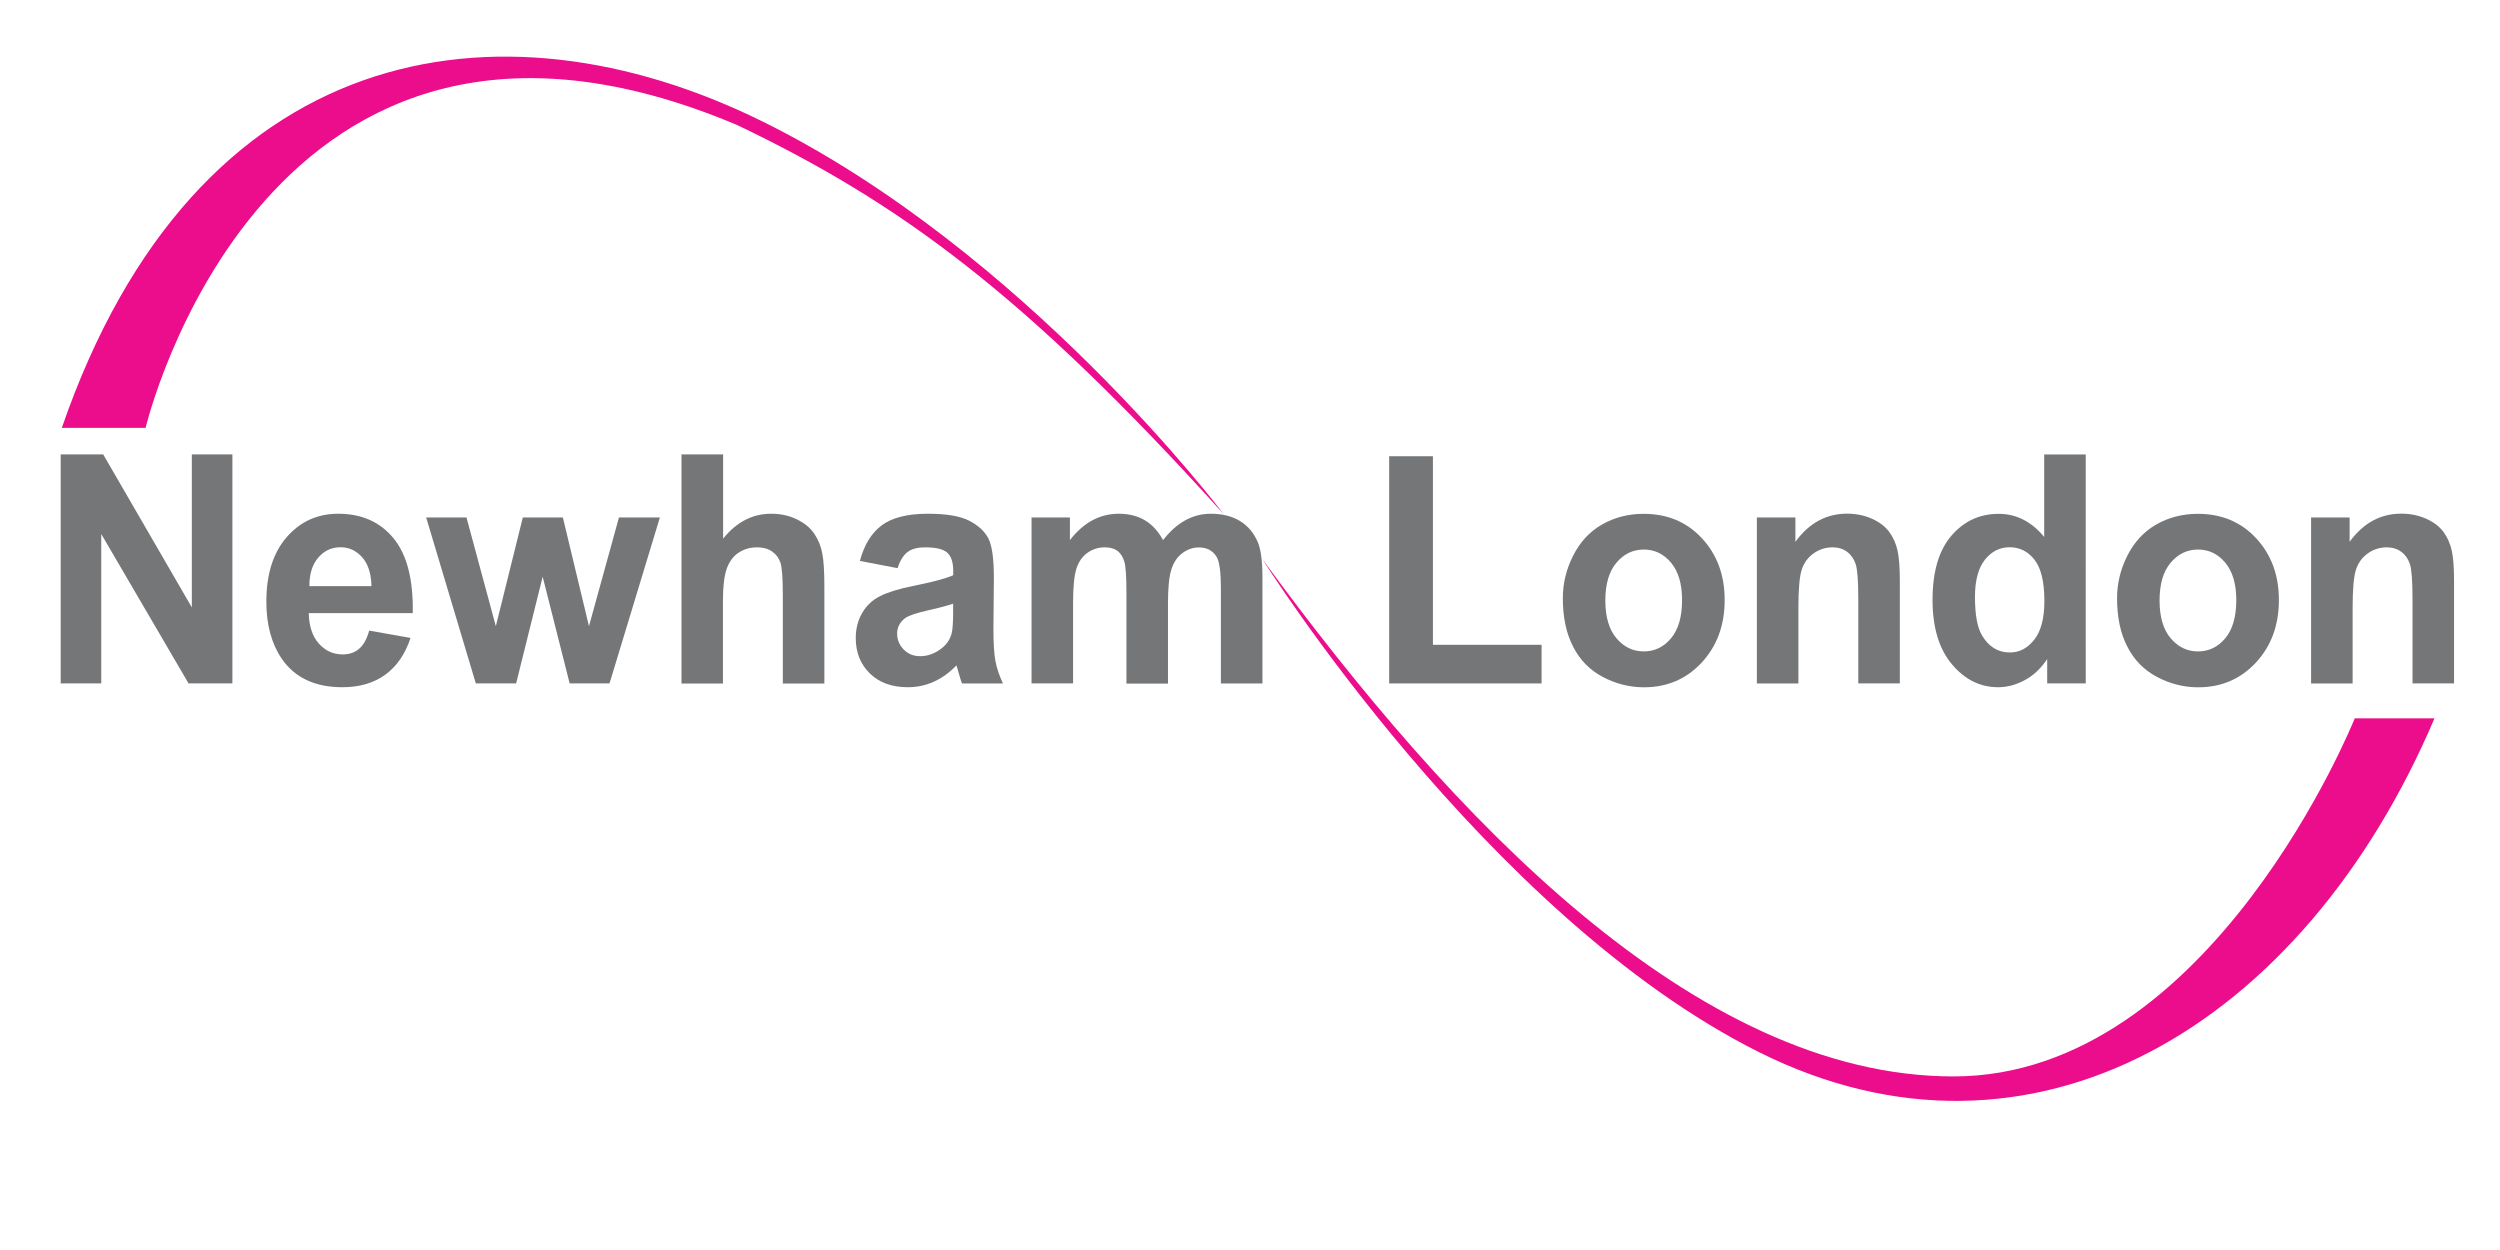
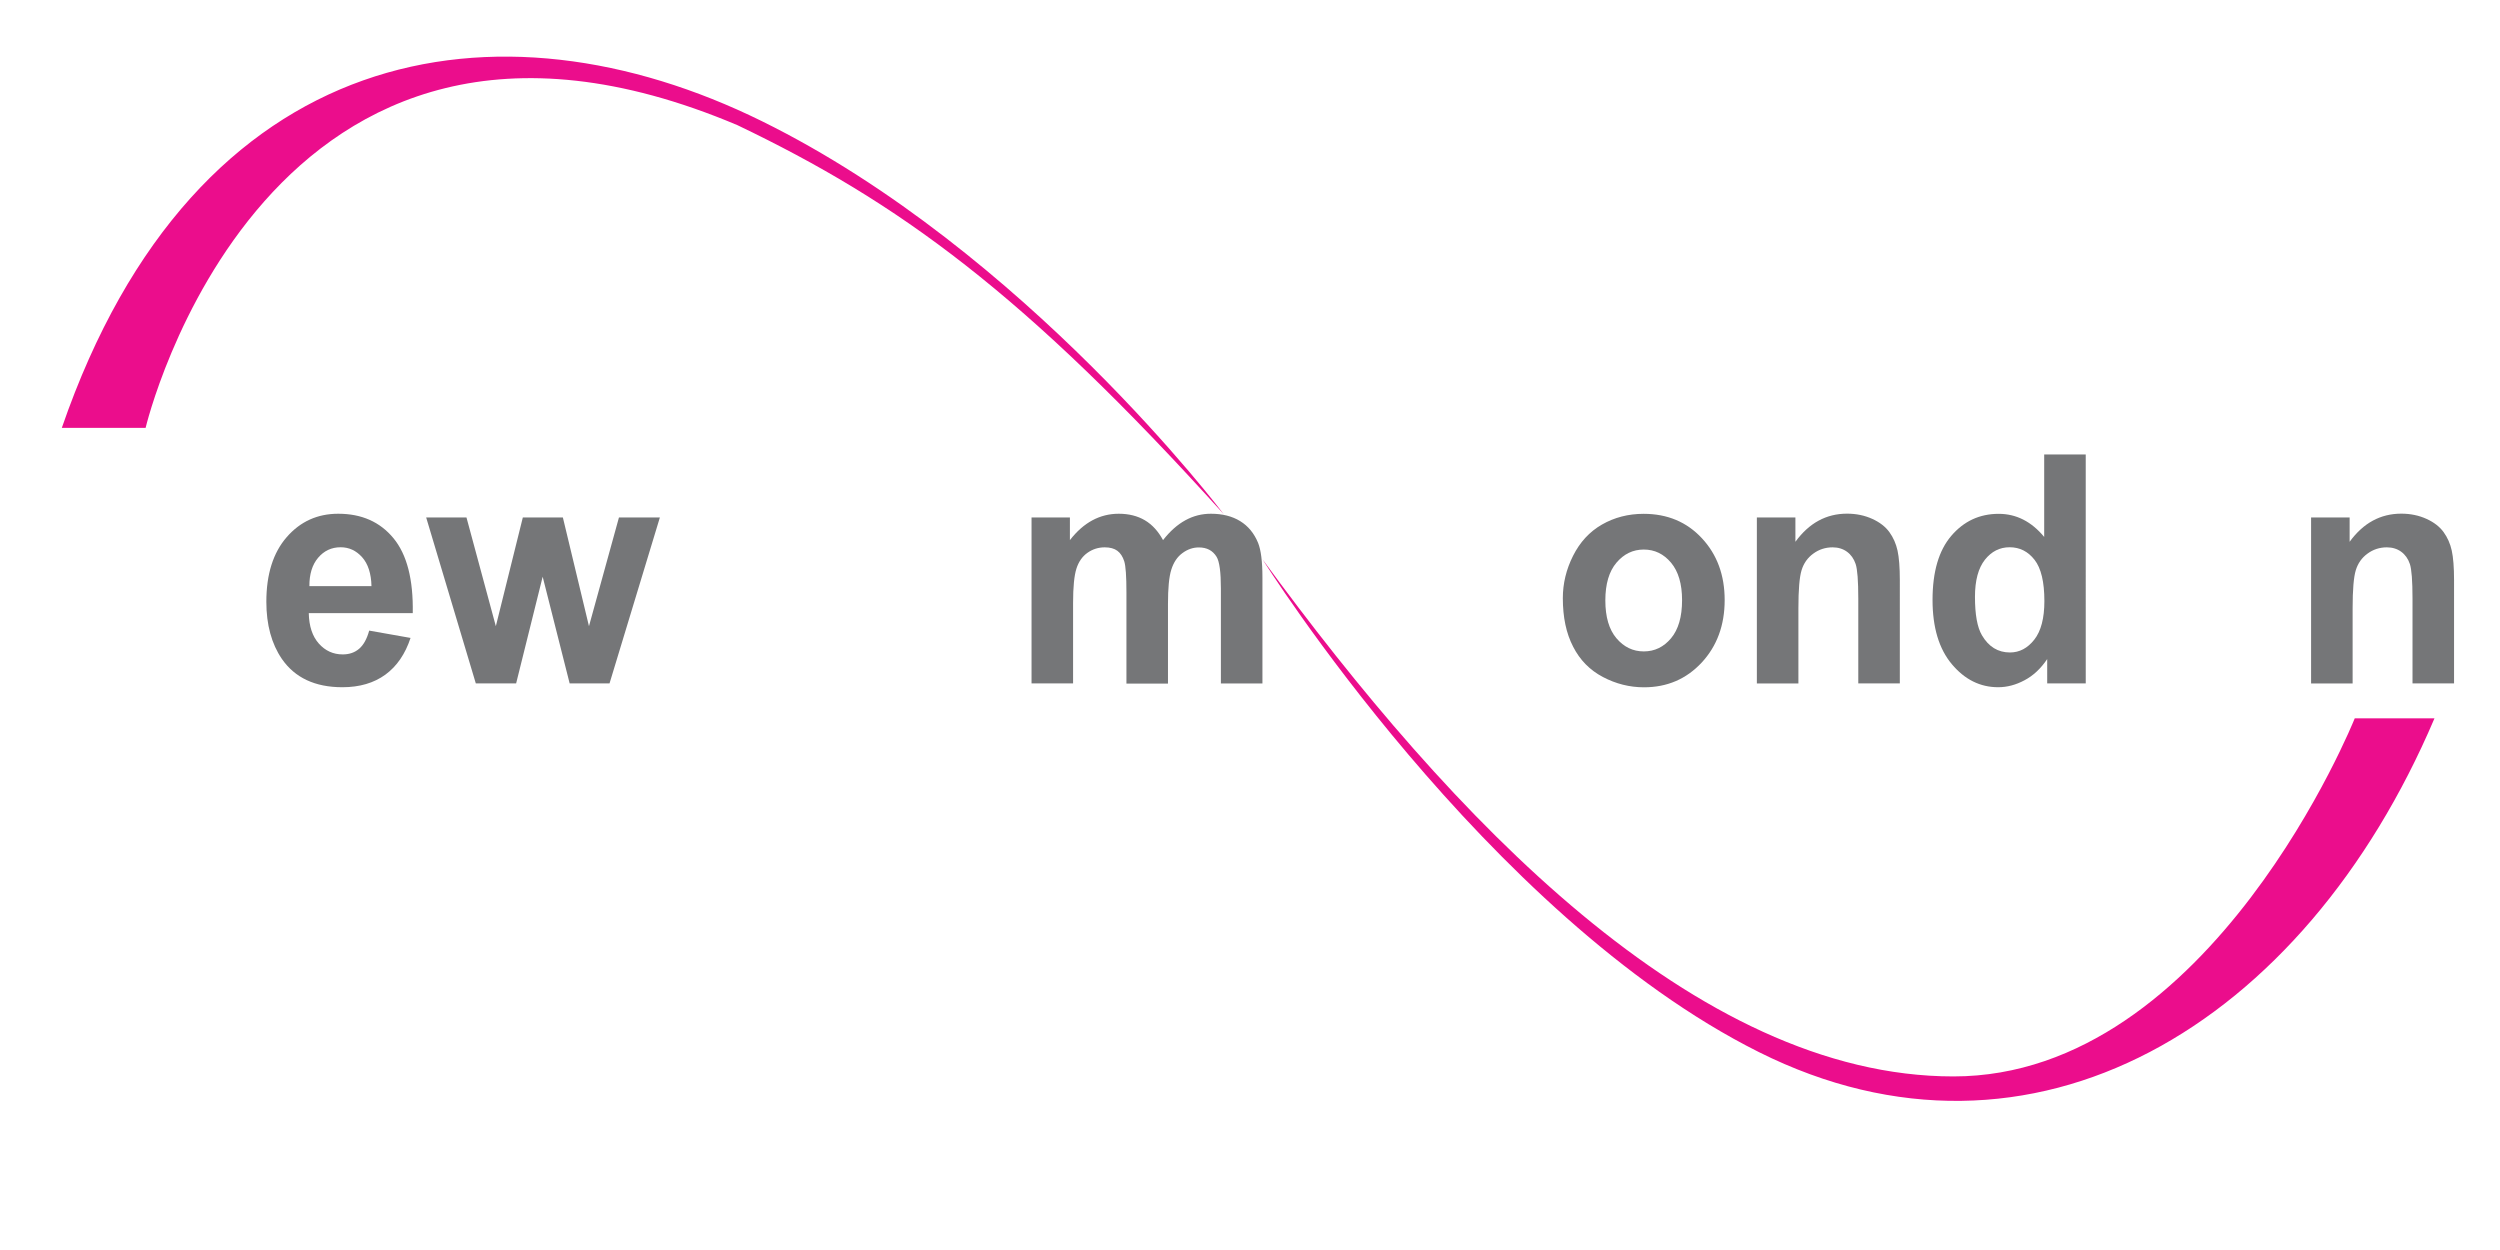
<svg xmlns="http://www.w3.org/2000/svg" version="1.1" id="Layer_1" x="0px" y="0px" viewBox="0 0 283.46 141.73" style="enable-background:new 0 0 283.46 141.73;" xml:space="preserve">
  <style type="text/css">
	.st0{fill:#EB0D8C;}
	.st1{fill:#757678;}
</style>
  <path class="st0" d="M7.01,48.51h9.5c0,0,13.48-56.99,67.1-34.32c18.23,8.73,32.48,19,55.15,44.12c0,0-22.52-29.87-52.39-44.58  S22.18,4.54,7.01,48.51z" />
  <path class="st0" d="M143.15,63.42c0,0,25.33,40.39,56.28,55.87s61.74-2.91,76.6-37.84h-9.04c0,0-16.24,40.6-45.5,40.6  S164.5,92.63,143.15,63.42z" />
  <g>
    <g>
-       <path class="st1" d="M6.88,77.49V51.52h4.82l10.05,17.35V51.52h4.6v25.97h-4.97l-9.9-16.94v16.94H6.88z" />
      <path class="st1" d="M41.86,71.5l4.69,0.83c-0.6,1.82-1.55,3.21-2.85,4.16c-1.3,0.95-2.93,1.43-4.88,1.43    c-3.09,0-5.38-1.07-6.86-3.21c-1.17-1.71-1.76-3.87-1.76-6.48c0-3.12,0.77-5.56,2.31-7.33s3.49-2.65,5.84-2.65    c2.65,0,4.73,0.92,6.26,2.77c1.53,1.85,2.26,4.68,2.19,8.5H35.01c0.03,1.48,0.41,2.63,1.14,3.45c0.73,0.82,1.63,1.23,2.71,1.23    c0.74,0,1.36-0.21,1.86-0.64C41.22,73.13,41.6,72.45,41.86,71.5z M42.12,66.47c-0.03-1.44-0.39-2.54-1.06-3.29    c-0.67-0.75-1.48-1.13-2.44-1.13c-1.03,0-1.88,0.4-2.55,1.19c-0.67,0.79-1,1.87-0.99,3.22H42.12z" />
      <path class="st1" d="M53.95,77.49l-5.63-18.82h4.57l3.33,12.33l3.06-12.33h4.54l2.96,12.33l3.4-12.33h4.64l-5.71,18.82h-4.52    l-3.06-12.1l-3.01,12.1H53.95z" />
-       <path class="st1" d="M81.99,51.52v9.55c1.52-1.88,3.33-2.82,5.44-2.82c1.08,0,2.06,0.21,2.93,0.64c0.87,0.43,1.53,0.97,1.97,1.63    s0.74,1.39,0.9,2.2c0.16,0.8,0.24,2.05,0.24,3.74v11.04h-4.71v-9.94c0-1.97-0.09-3.22-0.27-3.76c-0.18-0.53-0.49-0.95-0.95-1.27    s-1.02-0.47-1.7-0.47c-0.78,0-1.48,0.2-2.09,0.6c-0.61,0.4-1.06,1.01-1.35,1.82c-0.28,0.81-0.43,2.01-0.43,3.59v9.43h-4.7V51.52    H81.99z" />
-       <path class="st1" d="M101.77,64.42L97.5,63.6c0.48-1.82,1.31-3.17,2.48-4.04c1.17-0.87,2.91-1.31,5.22-1.31    c2.1,0,3.66,0.26,4.69,0.79c1.03,0.53,1.75,1.19,2.17,2s0.63,2.29,0.63,4.46l-0.05,5.81c0,1.65,0.08,2.87,0.23,3.66    s0.43,1.63,0.85,2.52h-4.65c-0.12-0.33-0.27-0.82-0.45-1.47c-0.08-0.29-0.13-0.49-0.17-0.58c-0.8,0.83-1.66,1.45-2.58,1.86    c-0.92,0.41-1.89,0.62-2.93,0.62c-1.83,0-3.27-0.53-4.33-1.58c-1.06-1.05-1.58-2.38-1.58-3.99c0-1.06,0.24-2.01,0.72-2.84    c0.48-0.83,1.15-1.47,2.02-1.91c0.86-0.44,2.11-0.83,3.74-1.16c2.2-0.44,3.72-0.84,4.57-1.22v-0.5c0-0.96-0.22-1.64-0.67-2.05    c-0.45-0.41-1.29-0.61-2.53-0.61c-0.84,0-1.49,0.17-1.96,0.52C102.44,62.93,102.06,63.54,101.77,64.42z M108.06,68.45    c-0.6,0.21-1.56,0.47-2.86,0.76c-1.31,0.3-2.16,0.58-2.56,0.87c-0.61,0.46-0.92,1.05-0.92,1.75c0,0.7,0.25,1.3,0.74,1.81    s1.12,0.76,1.88,0.76c0.85,0,1.66-0.29,2.43-0.89c0.57-0.45,0.94-1,1.12-1.65c0.12-0.43,0.18-1.23,0.18-2.43V68.45z" />
      <path class="st1" d="M116.97,58.67h4.34v2.57c1.55-2,3.4-2.99,5.54-2.99c1.14,0,2.13,0.25,2.96,0.74c0.84,0.5,1.52,1.25,2.06,2.25    c0.78-1,1.62-1.75,2.53-2.25s1.87-0.74,2.9-0.74c1.31,0,2.41,0.28,3.32,0.84s1.58,1.38,2.03,2.47c0.32,0.8,0.49,2.1,0.49,3.9    v12.03h-4.71V66.74c0-1.87-0.16-3.07-0.49-3.61c-0.44-0.71-1.1-1.06-2.01-1.06c-0.66,0-1.28,0.21-1.86,0.64    c-0.58,0.42-1,1.05-1.26,1.87s-0.38,2.12-0.38,3.89v9.04h-4.71V67.18c0-1.83-0.08-3.01-0.25-3.54c-0.17-0.53-0.43-0.93-0.78-1.19    s-0.83-0.39-1.43-0.39c-0.73,0-1.38,0.21-1.96,0.62c-0.58,0.41-1,1.01-1.25,1.79c-0.25,0.78-0.38,2.07-0.38,3.88v9.14h-4.71V58.67    z" />
-       <path class="st1" d="M157.51,77.49V51.73h4.96v21.38h12.32v4.38H157.51z" />
      <path class="st1" d="M177.2,67.82c0-1.65,0.38-3.25,1.16-4.8s1.86-2.73,3.27-3.54s2.99-1.22,4.73-1.22c2.69,0,4.89,0.92,6.61,2.77    s2.58,4.18,2.58,7.01c0,2.85-0.87,5.21-2.6,7.08c-1.74,1.87-3.92,2.81-6.55,2.81c-1.63,0-3.18-0.39-4.66-1.17    c-1.48-0.78-2.6-1.92-3.37-3.43C177.58,71.81,177.2,69.98,177.2,67.82z M182.02,68.08c0,1.87,0.42,3.3,1.26,4.29    s1.87,1.49,3.1,1.49c1.23,0,2.26-0.5,3.09-1.49s1.25-2.43,1.25-4.32c0-1.84-0.42-3.26-1.25-4.25s-1.86-1.49-3.09-1.49    c-1.23,0-2.26,0.5-3.1,1.49S182.02,66.22,182.02,68.08z" />
      <path class="st1" d="M215.41,77.49h-4.71v-9.6c0-2.03-0.1-3.35-0.3-3.94c-0.2-0.6-0.53-1.06-0.98-1.39c-0.45-0.33-1-0.5-1.63-0.5    c-0.82,0-1.55,0.24-2.19,0.71c-0.65,0.47-1.09,1.1-1.33,1.88c-0.24,0.78-0.36,2.22-0.36,4.32v8.52h-4.71V58.67h4.37v2.76    c1.55-2.13,3.5-3.19,5.86-3.19c1.04,0,1.99,0.2,2.85,0.59s1.51,0.9,1.95,1.51c0.44,0.61,0.75,1.31,0.92,2.09    c0.17,0.78,0.26,1.9,0.26,3.35V77.49z" />
      <path class="st1" d="M236.49,77.49h-4.37v-2.76c-0.73,1.08-1.58,1.88-2.57,2.4c-0.99,0.53-1.98,0.79-2.99,0.79    c-2.04,0-3.79-0.87-5.25-2.61c-1.46-1.74-2.19-4.17-2.19-7.29c0-3.19,0.71-5.61,2.13-7.27c1.42-1.66,3.21-2.49,5.37-2.49    c1.99,0,3.71,0.87,5.16,2.62v-9.35h4.71V77.49z M223.93,67.67c0,2.01,0.26,3.46,0.79,4.36c0.76,1.3,1.82,1.95,3.18,1.95    c1.08,0,2-0.49,2.76-1.46c0.76-0.97,1.14-2.43,1.14-4.37c0-2.16-0.37-3.72-1.11-4.67c-0.74-0.95-1.68-1.43-2.83-1.43    c-1.12,0-2.05,0.47-2.8,1.41C224.31,64.41,223.93,65.81,223.93,67.67z" />
-       <path class="st1" d="M240.04,67.82c0-1.65,0.38-3.25,1.16-4.8s1.86-2.73,3.27-3.54s2.99-1.22,4.73-1.22    c2.69,0,4.89,0.92,6.61,2.77s2.58,4.18,2.58,7.01c0,2.85-0.87,5.21-2.6,7.08c-1.74,1.87-3.92,2.81-6.55,2.81    c-1.63,0-3.18-0.39-4.66-1.17c-1.48-0.78-2.6-1.92-3.37-3.43C240.42,71.81,240.04,69.98,240.04,67.82z M244.86,68.08    c0,1.87,0.42,3.3,1.26,4.29s1.87,1.49,3.1,1.49c1.23,0,2.26-0.5,3.09-1.49s1.25-2.43,1.25-4.32c0-1.84-0.42-3.26-1.25-4.25    s-1.86-1.49-3.09-1.49c-1.23,0-2.26,0.5-3.1,1.49S244.86,66.22,244.86,68.08z" />
      <path class="st1" d="M278.25,77.49h-4.71v-9.6c0-2.03-0.1-3.35-0.3-3.94c-0.2-0.6-0.53-1.06-0.98-1.39c-0.45-0.33-1-0.5-1.63-0.5    c-0.82,0-1.55,0.24-2.19,0.71c-0.65,0.47-1.09,1.1-1.33,1.88c-0.24,0.78-0.36,2.22-0.36,4.32v8.52h-4.71V58.67h4.37v2.76    c1.55-2.13,3.5-3.19,5.86-3.19c1.04,0,1.99,0.2,2.85,0.59s1.51,0.9,1.95,1.51c0.44,0.61,0.75,1.31,0.92,2.09    c0.17,0.78,0.26,1.9,0.26,3.35V77.49z" />
    </g>
  </g>
</svg>